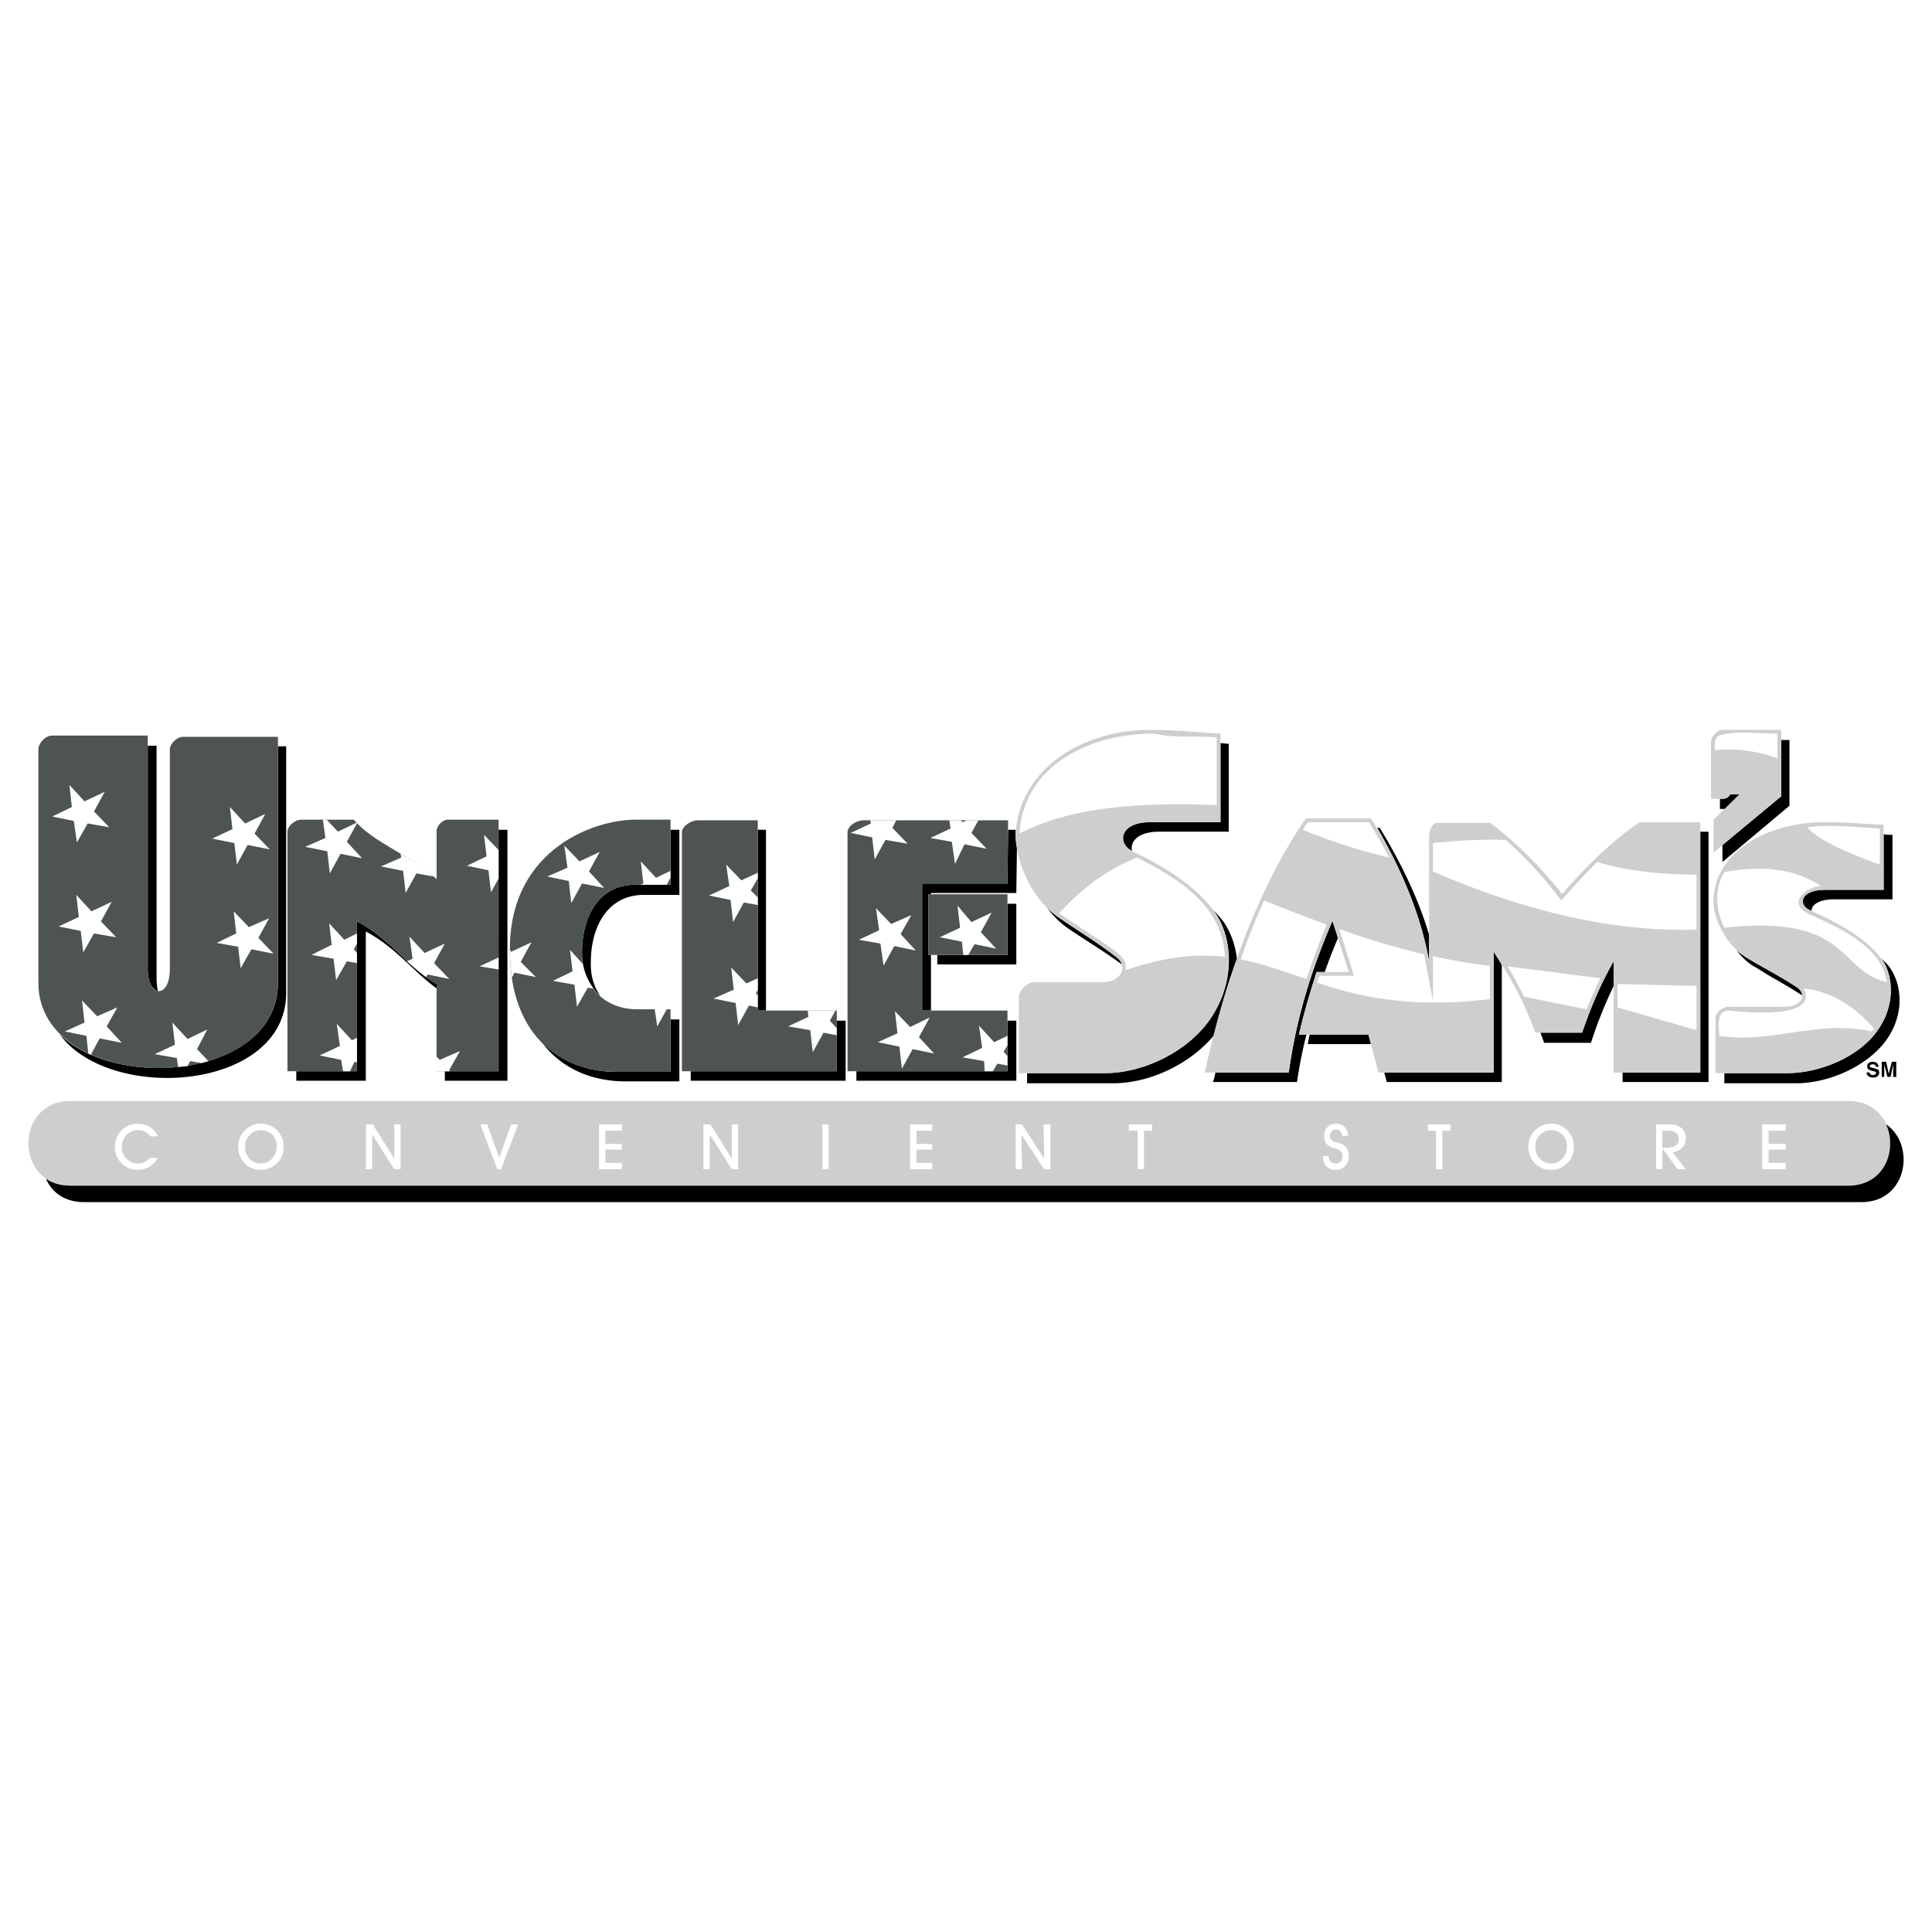
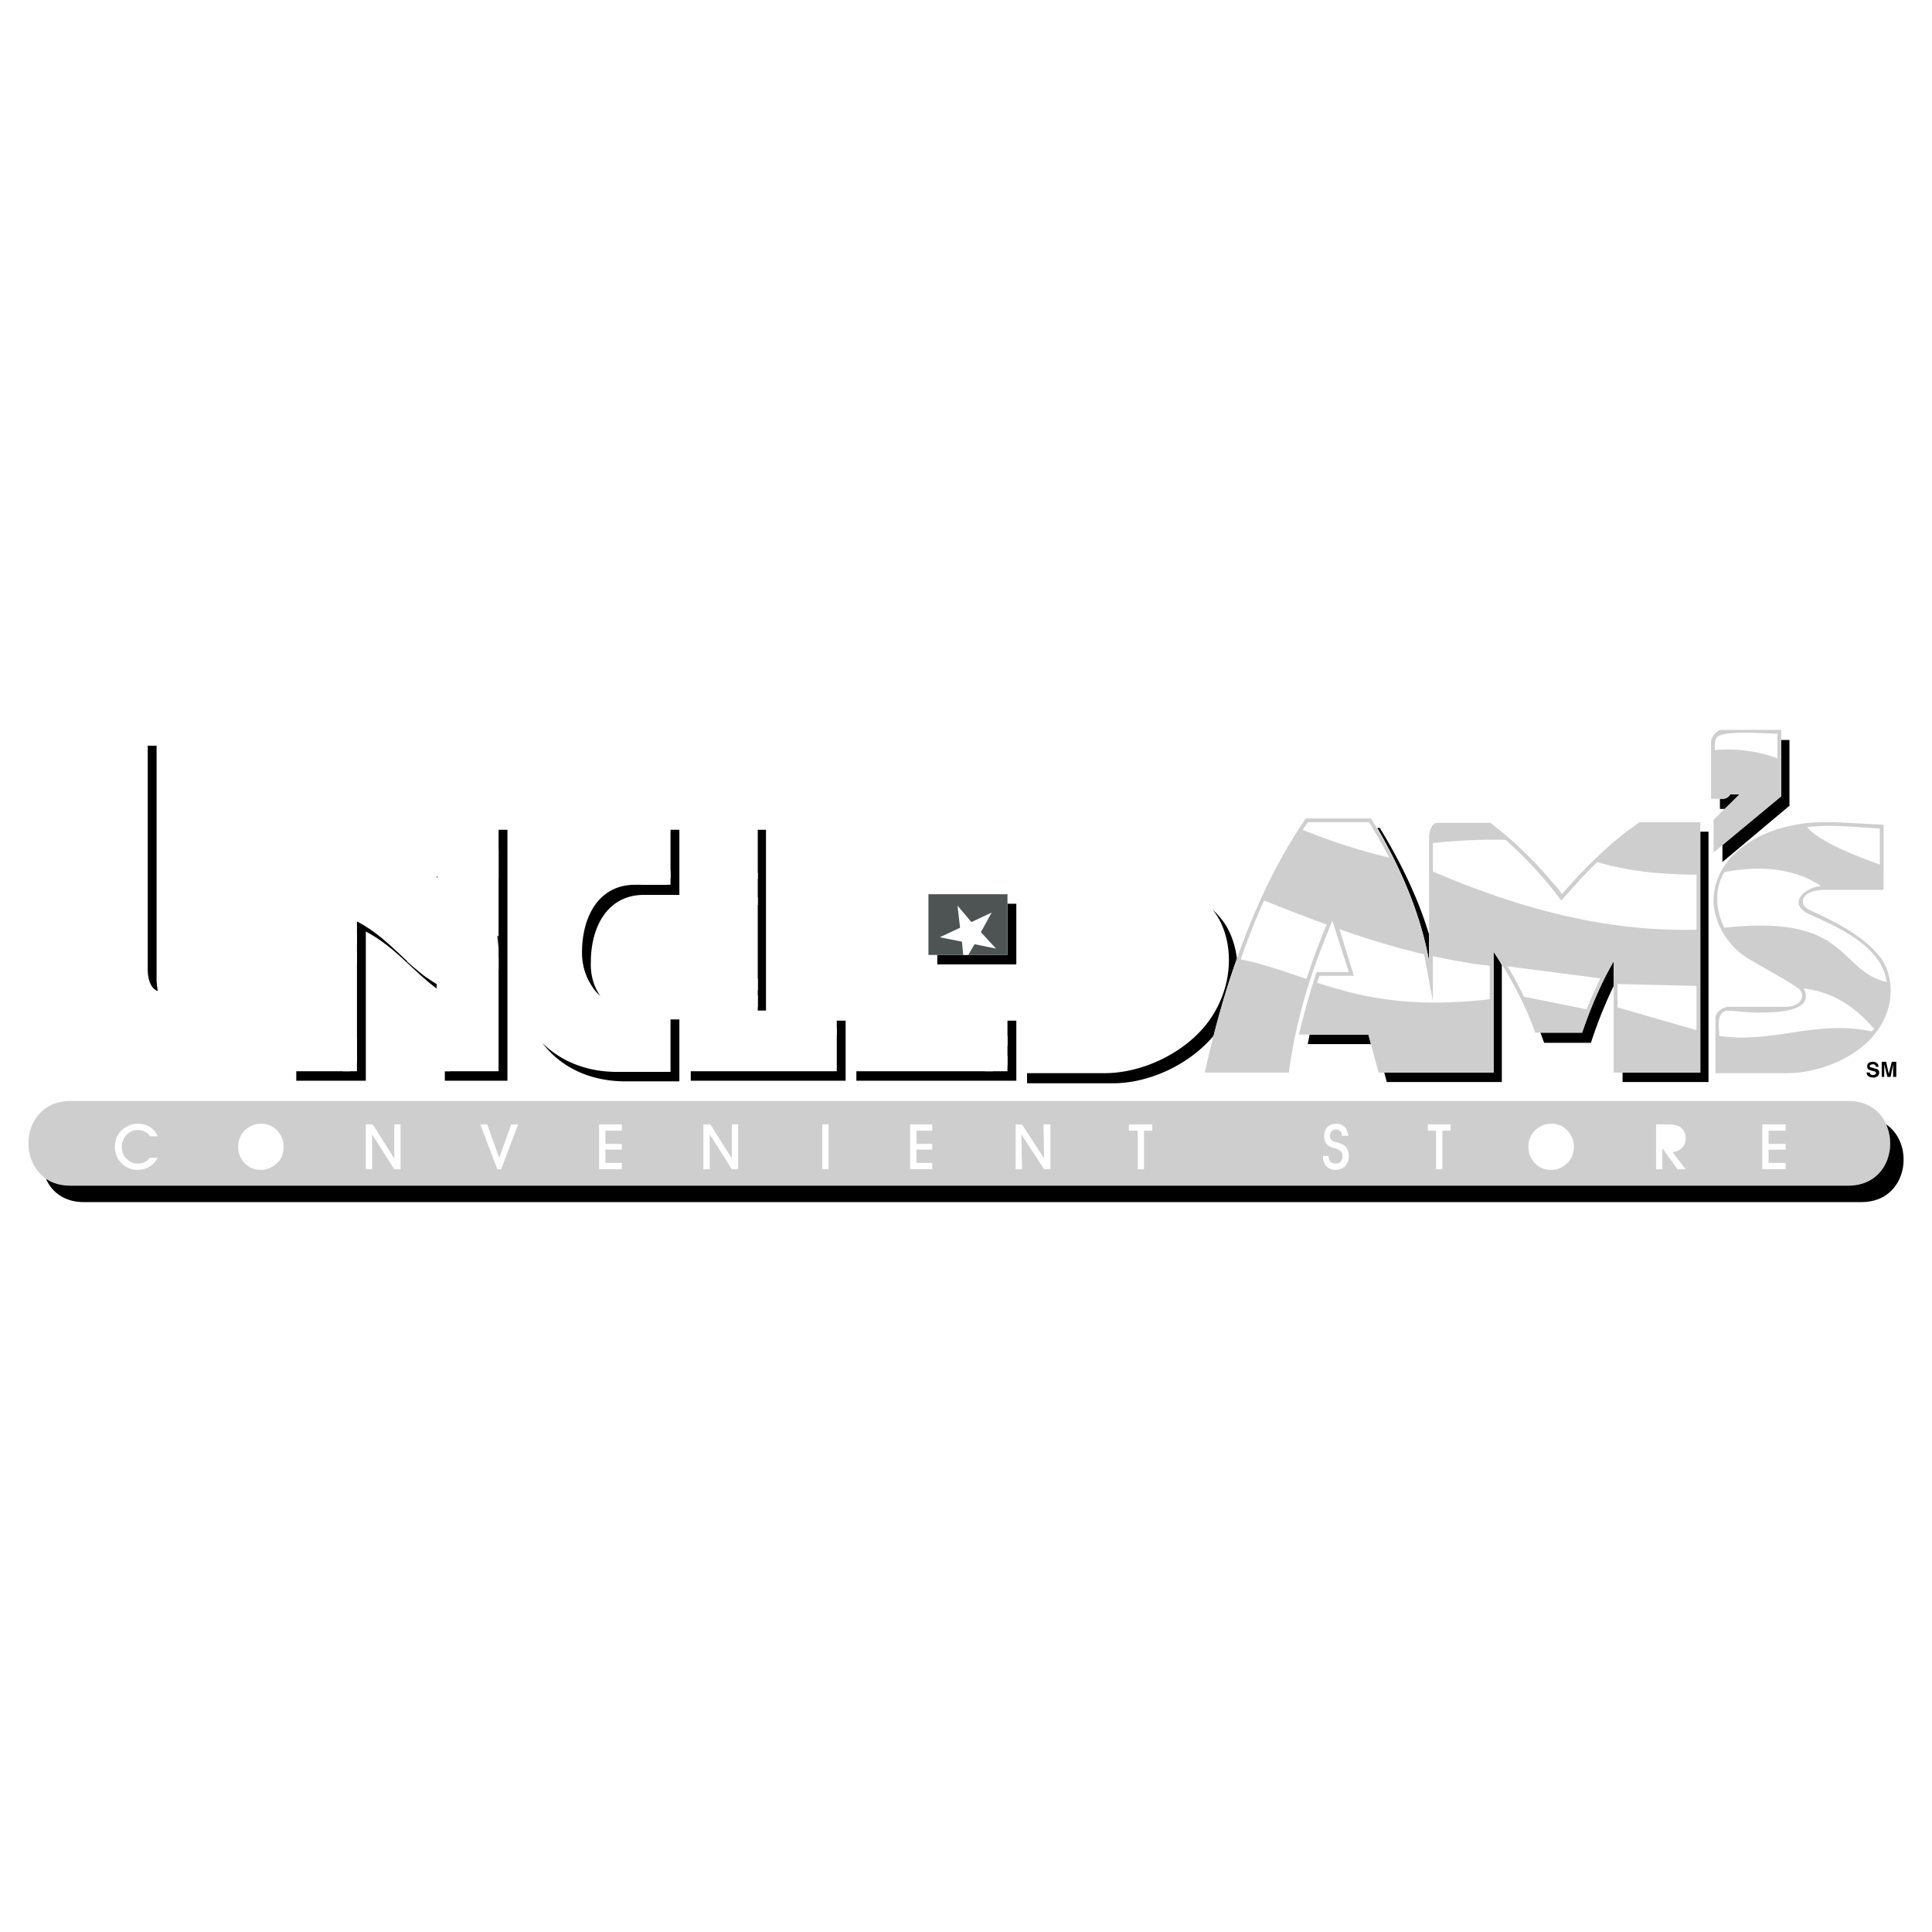
<svg xmlns="http://www.w3.org/2000/svg" width="2500" height="2500" viewBox="0 0 192.756 192.756">
  <g fill-rule="evenodd" clip-rule="evenodd">
    <path fill="#fff" d="M0 0h192.756v192.756H0V0z" />
    <path d="M189.191 105.934h-.441l-.314 1.197-.254-1.197h-.442v1.513h.252v-1.261l.317 1.261h.314l.254-1.261v1.261h.314v-1.513zM186.227 107.006c0 .188.127.504.695.504.125 0 .566-.062.566-.504 0-.252-.189-.379-.379-.379l-.377-.127c-.064 0-.189 0-.189-.125 0-.127.189-.189.314-.189.252 0 .252.125.316.252h.252c0-.189-.127-.504-.568-.504-.504 0-.566.314-.566.441 0 .314.188.379.441.441l.189.062c.125 0 .252.062.252.189 0 .125-.189.189-.316.189-.252 0-.314-.189-.314-.252h-.316v.002zM49.743 94.644l-.126-1.325.126.126v1.199zM43.562 87.391l.126.189-.126-.063v-.126zM177.713 73.831v5.613l-5.865 4.856v1.703l6.685-5.613v-6.559h-.82zM172.1 80.705l1.451-1.451h-.947c-.062.252-.441.441-.693.441h-.314v1.009h.503v.001zM123.41 95.653c-.885 2.396-1.641 4.982-2.334 7.695-2.396 2.838-6.371 4.73-10.029 4.73h-8.576v-1.01h7.758c4.035 0 8.641-2.334 10.783-5.803 2.461-3.973 1.768-8.325 0-10.469.316.252.568.567.885.946.755.946 1.324 2.334 1.513 3.911zM137.41 82.597c2.523 4.352 4.352 8.767 5.172 13.308v-2.648c-1.072-3.595-2.775-7.127-4.92-10.659h-.252v-.001zM154.691 87.832c.379.441.758.946 1.135 1.387a25.83 25.83 0 0 0-1.135-1.387zM169.639 82.976v24.03h-7.756v.945h8.576V82.976h-.82zM160.998 98.365v-2.46c-1.135 1.955-2.207 4.351-3.152 7.126h-4.162c.125.316.252.693.377 1.01h4.668a44.425 44.425 0 0 1 2.269-5.676zM149.836 96.283a15.344 15.344 0 0 0-.82-1.324v12.047h-10.91l.252.945h11.479V96.283h-.001zM136.779 104.168l-.252-.947h-5.865c-.062.316-.127.631-.189.947h6.306z" />
-     <path d="M130.348 103.221h-.758c.504-2.145 1.135-4.289 1.766-6.244h.82a48.62 48.62 0 0 1 1.324-3.405l-.566-1.703c-1.326 3.153-3.406 8.262-4.354 15.137h-7.314c-.064.314-.127.631-.254.945h8.389c.251-1.703.568-3.279.947-4.73zM179.793 99.311c0-.252-.188-.568-.441-.756-1.701-1.137-3.342-1.956-4.918-2.902-.441-.252-.883-.567-1.199-.883.506.693 1.199 1.387 2.082 1.829 1.451.946 2.964 1.702 4.476 2.712zM187.93 83.228v5.55h-5.803c-2.586 0-2.711 1.514-1.576 2.019.062.063.127.063.189.063 0-.567.693-1.135 2.27-1.135h5.803v-6.433c-.315-.001-.567-.001-.883-.064zM187.74 95.653c1.137 1.64 1.451 4.541-.441 7.189-1.766 2.523-5.613 4.227-9.018 4.227h-6.244v1.01h7.127c3.404 0 7.189-1.768 9.018-4.289 2.082-2.902 1.451-6.182 0-7.695a61.397 61.397 0 0 0-.442-.442zM111.93 96.221c-.062-.252-.252-.505-.504-.694-2.018-1.577-3.973-2.712-5.865-4.037-.441-.315-.82-.63-1.135-1.009.504.757 1.197 1.451 1.955 2.018 1.828 1.262 3.658 2.334 5.549 3.722zM101.461 84.552c-.127-.567-.127-1.009-.127-1.387v-.378h-.756l-.062 5.361H92v12.677h.883v-5.55h-.252V89.22h.252v-.126h8.515l.063-4.542zM121.77 74.146v7.884h-7.002c-3.09 0-3.279 2.081-1.891 2.838h.062c-.189-.883.568-1.892 2.713-1.892h6.938v-8.767c-.252 0-.506-.063-.82-.063z" />
    <path d="M100.516 90.166v5.108h-7.002v.947h7.884v-6.055h-.882zM100.516 101.834v5.045H85.441v.945h15.958v-5.99h-.883zM75.602 82.787v18.037h.82V82.787h-.82zM83.486 101.834v5.045H68.917v.945h15.452v-5.99h-.883zM66.898 101.707v5.234h-5.361c-2.838 0-5.487-.945-7.442-2.9 2.018 2.648 5.045 3.848 8.325 3.848h5.361v-6.182h-.883zM66.898 82.787v5.487h-3.532c-3.658 0-5.298 3.216-5.298 6.749 0 1.83.693 3.343 1.829 4.351-.63-.883-1.009-2.08-.946-3.405 0-3.469 1.64-6.686 5.298-6.686h3.532v-6.496h-.883zM49.743 82.787v24.092h-5.361v.945h6.244V82.787h-.883zM43.562 98.617v-.441c-2.838-1.641-4.667-4.542-7.947-6.244v14.947H29.56v.945h6.938V92.941c2.902 1.514 4.731 3.973 7.064 5.676zM14.739 74.398v22.264c0 1.387.504 2.08 1.009 2.207a6.495 6.495 0 0 1-.126-1.262V74.398h-.883z" />
-     <path d="M27.732 74.461v23.587c0 9.271-15.831 10.912-21.759 5.172 5.045 6.875 22.579 5.613 22.579-4.162V74.461h-.82z" />
-     <path d="M101.65 107.068v-7.506c0-.756.82-1.576 1.576-1.576h6.812c1.828 0 2.521-1.576 1.387-2.459-2.018-1.577-3.973-2.712-5.865-4.037-3.279-2.333-4.289-6.496-4.227-8.325.316-6.055 6.182-10.407 13.623-10.344 2.334 0 4.479.252 6.812.378v8.83h-7.002c-3.09 0-3.279 2.081-1.891 2.838 3.469 1.703 6.117 3.343 8.135 5.865 1.703 2.145 2.461 6.56 0 10.533-2.143 3.469-6.748 5.803-10.783 5.803h-8.577z" fill="#cecece" />
    <path d="M120.193 107.006c2.27-10.154 5.549-18.732 10.09-25.354h6.496c2.838 4.604 4.92 9.334 5.803 14.253V83.48c0-.504.252-1.387.82-1.387h5.299c2.773 2.144 5.107 4.478 7.125 7.126 2.461-2.838 4.984-5.297 7.76-7.189h6.053v24.976h-8.641V95.905c-1.135 1.955-2.207 4.351-3.152 7.126h-4.668c-1.008-2.838-2.459-5.549-4.162-8.072v12.047h-11.479l-1.01-3.785h-6.938c.504-2.145 1.135-4.289 1.766-6.244h3.217l-1.639-5.108c-1.326 3.153-3.406 8.262-4.354 15.137h-8.386zM170.711 79.696V74.02c0-.504.568-1.198 1.072-1.198h5.93v6.623l-6.748 5.613v-3.28l2.586-2.523h-.947c-.062.252-.441.441-.693.441h-1.2zM171.152 107.068v-5.486c0-.568.695-1.137 1.326-1.137h5.676c1.576 0 2.145-1.197 1.197-1.891-1.701-1.137-3.342-1.956-4.918-2.902-2.775-1.703-3.596-4.667-3.469-6.055.188-4.415 5.107-7.632 11.289-7.568 1.955 0 3.721.189 5.676.252v6.496h-5.803c-2.586 0-2.711 1.514-1.576 2.019 2.9 1.324 5.109 2.523 6.748 4.352 1.451 1.514 2.082 4.793 0 7.694-1.766 2.523-5.613 4.227-9.018 4.227h-7.128v-.001z" fill="#cecece" />
    <path fill="#4e5353" d="M92.631 89.219h7.885v6.055h-7.885v-6.055z" />
-     <path d="M84.558 106.879v-23.84c0-.63.883-1.198 1.577-1.198h14.443l-.062 6.307H92v12.677h8.515v6.055c.001-.001-16.02-.001-15.957-.001zM68.034 106.879v-23.84c0-.63.946-1.198 1.577-1.198h5.992v18.984h7.884v6.055l-15.453-.001zM66.898 100.697v6.244h-5.361c-5.803 0-10.911-3.846-10.659-12.739.252-9.397 8.262-12.425 12.551-12.425h3.469v6.496h-3.532c-3.658 0-5.298 3.216-5.298 6.749 0 3.533 2.396 5.675 5.487 5.675h3.343zM28.678 106.879V82.976c0-.567.757-1.198 1.388-1.198H35.3c1.955 2.333 5.803 3.595 8.262 5.928v-4.793c0-.504.568-1.135 1.135-1.135h5.045v25.102h-6.181v-8.703c-2.838-1.641-4.667-4.542-7.947-6.244v14.947h-6.936v-.001zM3.828 98.049V74.776c0-.63.694-1.388 1.388-1.388h9.523v23.273c0 2.9 2.208 3.027 2.208 0V74.776c0-.567.694-1.261 1.325-1.261h9.46v24.534c0 11.416-23.904 11.289-23.904 0z" fill="#4e5353" />
    <path d="M7.044 109.844h177.354c5.613 0 5.613 8.451 0 8.451H7.044c-5.612 0-5.612-8.451 0-8.451z" fill="#cecece" />
    <path d="M188.182 112.178c1.137 2.521-.125 6.117-3.783 6.117H7.044c-1.009 0-1.829-.252-2.459-.693.568 1.324 1.829 2.334 3.785 2.334h177.353c4.603 0 5.423-5.741 2.459-7.758z" />
    <path d="M6.477 102.906l1.955-.883-.252-2.209 1.514 1.578 2.018-.883-1.072 1.891 1.513 1.641-2.207-.441-.883 1.641c-.063-.064-.126-.064-.252-.127l-.189-1.766-2.145-.442zM15.433 105.176l2.018-.945-.252-2.207 1.514 1.639 1.956-.945-1.009 1.955 1.136 1.197c-.252.064-.442.127-.694.189l-1.135-.189-.252.506c-.315 0-.63.062-.945.062l-.126-.883-2.211-.379zM21.172 83.669l2.019-.946-.253-2.207 1.514 1.64 2.018-.947-1.072 1.956 1.514 1.577-2.207-.442-1.073 1.955-.252-2.144-2.208-.442zM5.847 92.436l2.018-.946-.252-2.207 1.513 1.639 2.019-.946-1.073 1.956 1.514 1.576-2.208-.378-1.072 1.892-.252-2.145-2.207-.441zM5.216 81.462l1.955-.946-.253-2.208 1.514 1.64 2.019-.946-1.073 1.956 1.514 1.576-2.144-.378-1.073 1.892-.315-2.144-2.144-.442zM96.1 95.274h.504l.63-1.072 2.145.442-1.514-1.641 1.073-1.954-2.019.946-1.387-1.64.253 2.207-2.019.946 2.208.442.126 1.324zM87.585 103.979l1.956-.883-.252-2.209 1.513 1.578 1.955-.947-1.072 1.955 1.514 1.64-2.145-.441-1.072 1.955-.252-2.207-2.145-.441zM100.516 104.293v-.945l-1.326.631-1.514-1.641.316 2.207-1.956.947 2.145.377.062 1.01h.82l.441-.756 1.01.188v-.945l-.379-.441.381-.632zM95.848 81.84h-1.136l.126.821-2.018.945 2.144.379.316 2.207.946-1.955 2.208.442-1.515-1.577.694-1.262h-1.135l-.441.19-.189-.19zM84.874 83.102l2.018-.946-.063-.316h2.586l-.379.757 1.514 1.577-2.208-.379-1.072 1.955-.252-2.207-2.144-.441zM83.36 100.824h-2.776l.064.631-2.019.945 2.208.379.252 2.207 1.073-1.955 1.324.254v-.695l-.694-.756.568-1.01zM75.602 98.742v-1.135l-1.135.506-1.514-1.578.253 2.207-2.019.885 2.208.441.252 2.207 1.072-1.955.883.19v-1.199l-.189-.19.189-.379zM70.746 89.346l2.018-.946-.315-2.145 1.513 1.577 1.64-.757v.568l-.693 1.198.693.694v.757l-1.388-.252-1.072 1.955-.252-2.207-2.144-.442zM66.52 100.697h-1.198l.252 1.703.946-1.703zM59.204 98.617a6.225 6.225 0 0 1-1.072-2.46L56.87 94.77l.252 2.144-1.955.945 2.145.379.252 2.207 1.072-1.891.568.063zM66.898 87.58v-.694l-1.45.694-1.514-1.64.252 2.207-.315.126h2.649l.378-.693zM50.878 94.77l.126.189 2.019-.946-1.072 1.956 1.514 1.514-2.144-.441-.252.504a19.085 19.085 0 0 1-.191-2.776zM31.075 95.274l2.018-1.009-.253-2.144 1.514 1.64 1.262-.631v1.009l-.316.568.316.378v1.009l-1.01-.189-1.072 1.892-.252-2.144-2.207-.379zM40.598 95.905l.567-.252-.315-2.208 1.514 1.64 2.018-.946-1.072 1.955 1.514 1.576-2.145-.441-.189.254c-.63-.506-1.261-1.01-1.892-1.578zM31.895 105.303l2.018-.948-.316-2.207 1.514 1.641.505-.252v2.459l-.253-.062-.441.945h-.694l-.189-1.135-2.144-.441zM43.562 105.428l.316.316 2.018-.883-1.072 1.893.063.125h-1.325v-1.451zM49.743 95.527l-1.892.883 1.892.315v-1.198zM46.59 86.381l1.955-.945-.252-2.145 1.45 1.514v2.838l-.757 1.387-.252-2.207-2.144-.442zM30.444 84.489l2.019-.883-.252-1.829h.378l1.135 1.198 1.829-.883.063.063-1.009 1.829 1.514 1.64-2.144-.441-1.072 1.955-.252-2.207-2.209-.442zM38.012 86.445l2.018-.883-.063-.378c1.198.694 2.397 1.388 3.343 2.271l-1.766-.315-1.072 1.955-.252-2.207-2.208-.443zM21.614 94.076l1.955-.946-.252-2.208 1.514 1.577 2.018-.883-1.072 1.956 1.514 1.576-2.208-.441-1.072 1.892-.253-2.144-2.144-.379zM85.693 93.761l2.018-.946-.315-2.208 1.514 1.577 2.018-.883-1.072 1.892 1.514 1.64-2.145-.442-1.072 1.956-.315-2.208-2.145-.378zM54.6 87.454l2.018-.883-.315-2.208 1.513 1.577 2.018-.946-1.072 1.955 1.514 1.64-2.207-.442-1.072 1.956-.253-2.208-2.144-.441zM105.686 91.112c2.271-2.523 4.857-4.415 7.758-5.55 4.227 2.144 8.516 4.793 8.768 9.902-2.713-.315-5.865-.063-9.902 1.324.127-1.008-.504-1.45-1.199-2.017-1.767-1.263-3.658-2.398-5.425-3.659zM126.121 89.85c2.082.82 4.162 1.64 6.244 2.396a71.396 71.396 0 0 0-2.018 5.423c-2.271-.756-4.354-1.513-6.561-1.954.694-1.954 1.452-3.973 2.335-5.865zM142.961 95.4c1.828.378 3.721.757 5.676.946v3.343c-8.01.945-12.992-.252-17.217-1.641.062-.252.125-.504.252-.693h3.406l-1.451-4.667a76.736 76.736 0 0 0 8.451 2.523l.883 4.667V95.4zM150.404 96.41l9.27 1.197a47.145 47.145 0 0 0-1.387 3.09l-6.244-1.26a34.098 34.098 0 0 0-1.639-3.027zM161.377 98.176c2.648.062 5.234.125 7.885.189v4.414c-2.65-.756-5.236-1.514-7.885-2.27v-2.333zM179.92 98.617c2.9.314 5.172 1.828 7.064 4.037l-.252.252c-5.426-1.199-10.029 1.262-15.201.441 0-.82-.379-2.523.947-2.523.252 0 8.828 1.135 7.568-2.018l-.126-.189zM138.609 85.562a57.568 57.568 0 0 1-8.641-2.775l.504-.757h6.119a63.183 63.183 0 0 1 2.018 3.532zM171.09 74.839a14.264 14.264 0 0 1 6.244.82V73.2c-1.135 0-5.486-.378-6.055.378-.252.379-.189.82-.189 1.261zM180.299 82.534c1.008 1.198 3.721 2.459 7.252 3.721V82.66c-2.397-.126-4.856-.441-7.252-.126zM181.686 88.4c-2.459-1.64-5.676-2.145-9.648-1.388-1.01 1.703-.885 3.784 0 5.55 12.551-1.388 11.289 4.289 16.209 5.424-.506-3.595-4.857-5.487-7.822-6.812-2.144-1.071-.316-2.648 1.261-2.774zM150.215 83.795c-2.461-.063-4.857.063-7.254.315v2.838c8.768 3.784 17.533 6.054 26.301 5.802v-5.487c-3.596 0-7.002-.378-9.902-1.261-1.262 1.199-2.396 2.523-3.596 3.847a38.925 38.925 0 0 0-5.549-6.054zM121.391 80.327c-7.631-.315-14.633.189-19.678 2.838.441-6.938 7.254-10.029 13.434-9.965 1.955.441 4.227.189 6.244.378v6.749zM15.749 115.52h-.82c-.252.379-.693.568-1.198.568-.441 0-.82-.189-1.135-.506-.315-.314-.442-.693-.442-1.197 0-.441.189-.82.442-1.135.315-.316.693-.506 1.135-.506.505 0 .946.189 1.262.631h.757c-.378-.82-1.072-1.262-2.019-1.262-.63 0-1.135.252-1.577.631-.441.441-.694 1.01-.694 1.641s.189 1.135.568 1.576a2.248 2.248 0 0 0 1.703.758c.882 0 1.576-.442 2.018-1.199zM23.758 114.385c0 .631.189 1.135.568 1.576.441.506 1.009.758 1.703.758.631 0 1.198-.252 1.703-.758.378-.379.567-.945.567-1.576s-.252-1.199-.694-1.641c-.441-.441-.946-.631-1.577-.631s-1.135.252-1.577.631a2.299 2.299 0 0 0-.693 1.641zM37.129 116.654v-3.468l2.207 3.468h.631v-4.476h-.631v3.404l-2.144-3.404h-.693v4.476h.63zM49.996 116.654l1.703-4.476h-.695l-1.197 3.342-1.199-3.342h-.693l1.702 4.476h.379zM62.042 116.654v-.631h-1.64v-1.324h1.64v-.566h-1.64v-1.324h1.64v-.631h-2.271v4.476h2.271zM70.809 116.654v-3.468l2.207 3.468h.631v-4.476h-.631v3.404l-2.144-3.404h-.694v4.476h.631zM82.666 116.654v-4.476h-.631v4.476h.631zM93.009 116.654v-.631h-1.576v-1.324h1.576v-.566h-1.576v-1.324h1.576v-.631h-2.207v4.476h2.207zM101.965 116.654l-.063-3.468 2.27 3.468h.631v-4.476h-.694l.063 3.404-2.207-3.404h-.631v4.476h.631zM114.139 116.654v-3.845h.818v-.631h-2.332v.631h.883v3.845h.631zM131.986 115.33c0 .883.504 1.389 1.262 1.389.82 0 1.324-.568 1.324-1.389 0-.631-.314-1.072-.883-1.262-.379-.125-.693-.125-.883-.377a.49.49 0 0 1-.127-.316c0-.379.254-.693.631-.693.316 0 .568.252.568.631h.631c-.062-.758-.506-1.199-1.199-1.199-.756 0-1.197.506-1.197 1.262 0 .252.062.504.189.693.314.379.631.441.945.506.441.189.693.314.693.756 0 .506-.252.758-.693.758-.379 0-.693-.252-.693-.758h-.568v-.001zM143.906 116.654v-3.845h.821v-.631h-2.27v.631h.818v3.845h.631zM152.484 114.385c0 .631.189 1.135.568 1.576.441.506 1.008.758 1.703.758.693 0 1.197-.252 1.701-.758.379-.379.568-.945.568-1.576s-.252-1.199-.693-1.641-.945-.631-1.576-.631-1.137.252-1.578.631a2.294 2.294 0 0 0-.693 1.641zM165.855 116.654v-2.08l1.514 2.08h.82l-1.324-1.701c.756-.064 1.324-.631 1.324-1.326 0-.945-.568-1.449-1.703-1.449h-1.262v4.477h.631v-.001zM178.154 116.654v-.631h-1.703v-1.324h1.703v-.566h-1.703v-1.324h1.703v-.631h-2.334v4.476h2.334z" fill="#fff" />
-     <path d="M24.452 114.385c0-.441.126-.82.441-1.135.315-.316.694-.506 1.135-.506s.82.189 1.198.506c.252.314.378.693.378 1.135 0 .945-.694 1.703-1.577 1.703-.441 0-.883-.189-1.135-.506-.313-.314-.44-.693-.44-1.197zM153.178 114.385c0-.441.127-.82.441-1.135.316-.316.693-.506 1.137-.506.441 0 .818.189 1.197.506.252.314.379.693.379 1.135 0 .945-.693 1.703-1.576 1.703-.443 0-.82-.189-1.137-.506-.314-.314-.441-.693-.441-1.197zM165.855 114.51v-1.701h.504c.758 0 1.135.252 1.135.818 0 .568-.377.883-1.26.883h-.379z" fill="#cecece" />
  </g>
</svg>